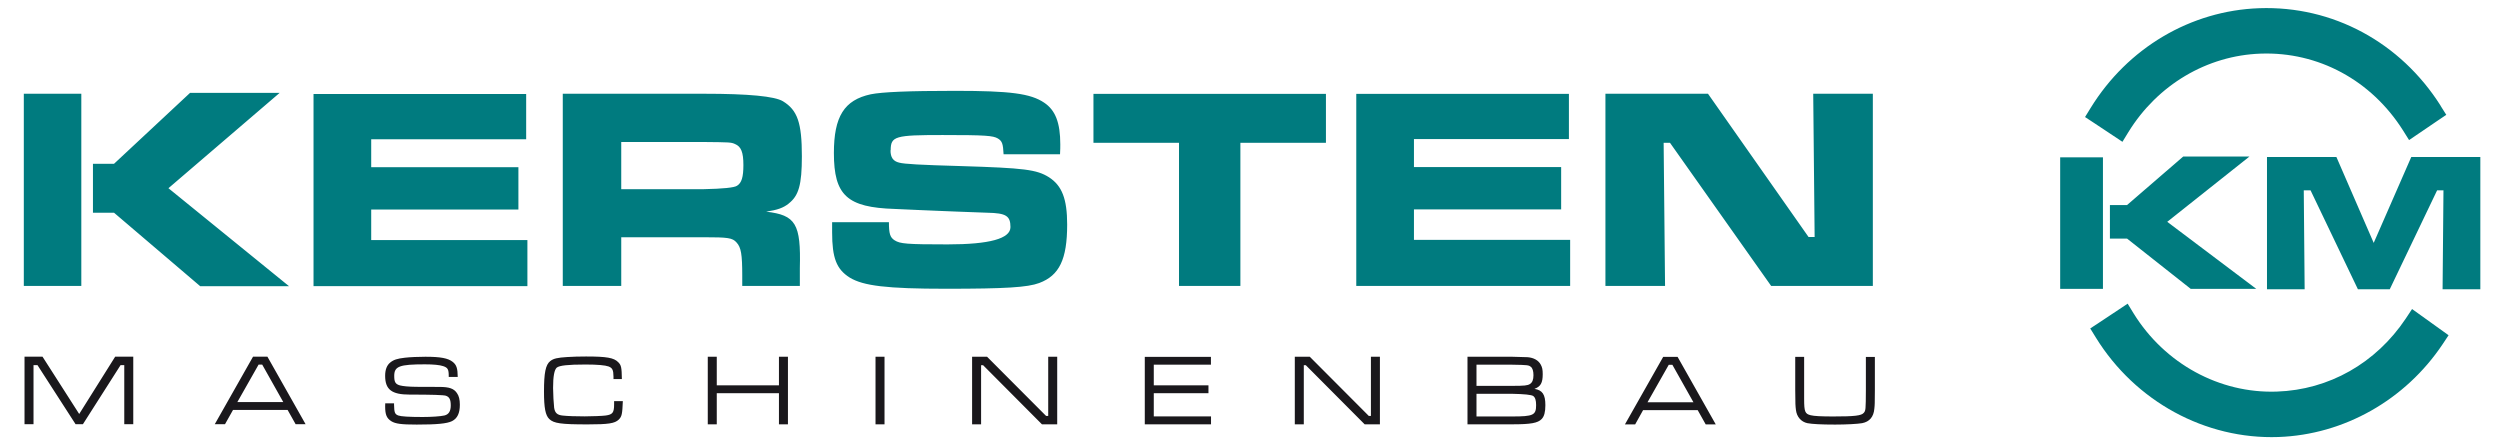
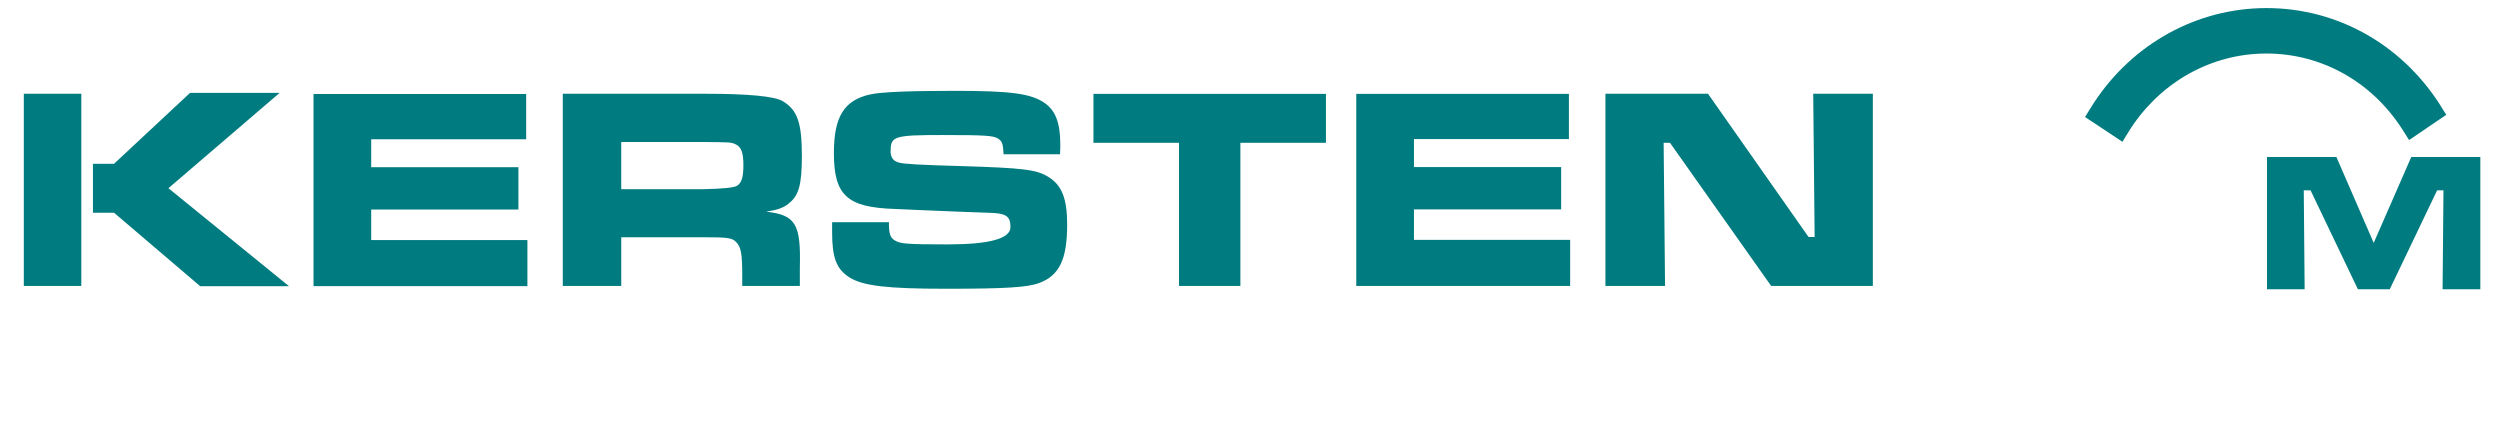
<svg xmlns="http://www.w3.org/2000/svg" id="uuid-ac418cb1-f18e-4d65-9a48-88eeb8caa2d0" viewBox="0 0 283.46 50.35">
-   <path d="m245.73,25.15l9.32-7.4h-7.51l-6.37,5.5h-1.94v3.8h1.94l7.22,5.7h7.43l-10.09-7.6Zm-7.29-7.31h-4.85v14.91h4.85v-14.91Z" style="fill:#007b7f;" />
  <polygon points="257.04 17.8 257.04 32.8 261.31 32.8 261.21 21.58 261.98 21.58 267.35 32.8 270.96 32.8 276.33 21.58 277.05 21.58 276.95 32.8 281.23 32.8 281.23 17.8 273.4 17.8 269.14 27.54 264.91 17.8 257.04 17.8" style="fill:#007b7f;" />
  <path d="m212.35,32.42V10.63h-6.76l.16,16.24h-.69l-11.4-16.24h-11.63v21.79h6.76l-.16-16.23h.72l11.47,16.23h11.53Zm-58.56,0h24.24v-5.22h-17.71v-3.46h16.69v-4.8h-16.69v-3.17h17.57v-5.13h-24.11v21.79Zm-13.15-16.23h9.7v-5.55h-26.36v5.55h9.7v16.23h6.96v-16.23Zm-39.65.85c0-1.6.49-1.73,5.88-1.73,4.9,0,5.72.07,6.27.39.49.3.59.59.65,1.79h6.4c.03-.46.03-.91.03-1.11,0-2.48-.56-3.89-1.83-4.74-1.54-1.04-3.86-1.34-10.06-1.34-5.36,0-8.3.13-9.6.39-3.01.65-4.18,2.52-4.18,6.66,0,4.8,1.5,6.17,6.89,6.34,1.99.1,3.72.16,5.29.23l1.73.07,3.5.13c2.12.04,2.61.36,2.61,1.63q0,1.96-7.12,1.96c-4.67,0-5.39-.07-6.01-.46-.52-.33-.65-.75-.65-2.06h-6.44v1.15c0,2.91.49,4.18,1.99,5.13,1.54.94,4.18,1.27,10.94,1.27s9.24-.16,10.55-.65c2.28-.85,3.17-2.68,3.17-6.63,0-2.91-.59-4.41-2.06-5.36-1.4-.88-2.81-1.05-10-1.27-4.61-.13-6.4-.23-6.99-.39-.68-.16-.98-.59-.98-1.4m-11.55,6.04c1.14-.88,1.5-2.12,1.5-5.36,0-3.79-.49-5.23-2.15-6.24q-1.4-.85-8.92-.85h-16.04v21.79h6.63v-5.52h9.38c2.74,0,3.23.07,3.69.59.52.56.65,1.34.65,3.79v1.14h6.53v-2.02c.13-5.03-.46-6.01-3.82-6.4,1.31-.2,1.93-.43,2.55-.91m-5.13-4.38c0,1.37-.2,2.03-.72,2.35q-.46.32-3.79.39h-9.34v-5.35h9.34c3.01.03,3.1.03,3.56.23.69.29.95.92.95,2.39m-48.73,13.72h24.24v-5.22h-17.71v-3.46h16.69v-4.8h-16.69v-3.17h17.57v-5.13h-24.11v21.79Zm-2.8,0l-13.66-11.1,12.61-10.81h-10.16l-8.62,8.04h-2.39v5.55h2.39l9.77,8.33h10.06ZM9.22,10.63H2.7v21.79h6.52V10.63Z" style="fill:#007b7f;" />
-   <path d="m2.78,40.44v7.66h1.02v-6.7h.45l4.32,6.7h.83l4.27-6.7h.42v6.7h1.02v-7.66h-2.05l-4.08,6.5-4.16-6.5h-2.04Zm30.73,7.66h1.14l-4.33-7.66h-1.63l-4.34,7.66h1.16l.91-1.62h6.19l.91,1.62Zm-1.39-2.51h-5.21l2.41-4.25h.41l2.39,4.25Zm11.56.13c-.01.14-.01.32-.01.35,0,.95.17,1.35.7,1.69.47.29,1.14.38,2.88.38,2.31,0,3.42-.11,4-.39.61-.31.89-.9.89-1.86,0-.58-.1-1-.33-1.32-.35-.52-.88-.7-2-.7q-2.04-.01-2.61-.01c-.9-.01-1.49-.07-1.85-.16-.52-.15-.65-.38-.65-1.08,0-1.09.59-1.31,3.48-1.31.96,0,1.67.07,2.06.2.53.17.64.37.64,1.11v.12h1.02c-.01-.99-.14-1.37-.57-1.71-.53-.42-1.38-.58-3.1-.58-.73,0-1.77.04-2.33.11-.87.1-1.27.23-1.66.55-.38.31-.57.81-.57,1.5,0,1.56.75,2.13,2.77,2.13q3.74,0,4.12.13c.4.14.55.44.55,1.1s-.24,1.03-.73,1.14c-.44.1-1.46.17-2.46.17-1.56,0-2.46-.06-2.76-.17-.39-.15-.46-.33-.48-1.22v-.16h-.99Zm25.95-.23v.35c0,.95-.17,1.16-.94,1.27-.3.05-1.63.1-2.39.1-.93,0-1.97-.03-2.48-.09-.64-.06-.9-.3-.99-.89-.05-.38-.12-1.61-.12-2.24,0-1.33.14-2.06.42-2.31.31-.24,1.24-.35,3.26-.35,1.33,0,2.23.08,2.61.22.44.17.55.4.56,1.16v.27h.95c-.02-1.32-.07-1.57-.41-1.91-.49-.51-1.31-.65-3.66-.65-.61,0-1.62.02-2.1.06-1.15.07-1.58.17-1.95.46-.53.42-.71,1.33-.71,3.45,0,1.85.16,2.7.6,3.12.51.49,1.31.61,4.33.61,2.37,0,3.09-.11,3.54-.54.36-.35.41-.63.47-2.1h-.99Zm10.62-5.04v7.66h1.02v-3.53h7.05v3.53h1.02v-7.66h-1.02v3.24h-7.05v-3.24h-1.02Zm19.02,7.66h1.02v-7.66h-1.02v7.66Zm10.95-7.66v7.66h1.02v-6.7h.23l6.67,6.7h1.73v-7.66h-1.02v6.71h-.24l-6.69-6.71h-1.7Zm19.58,7.66h7.51v-.9h-6.49v-2.63h6.2v-.89h-6.2v-2.34h6.48v-.89h-7.5v7.66Zm17.01-7.66v7.66h1.02v-6.7h.23l6.67,6.7h1.73v-7.66h-1.02v6.71h-.24l-6.69-6.71h-1.7Zm19.58,7.66h5.08c2.09,0,2.89-.14,3.33-.6.29-.3.42-.79.42-1.57,0-1.21-.33-1.7-1.24-1.85.71-.26.94-.68.94-1.67,0-.51-.06-.78-.22-1.07-.26-.49-.79-.79-1.49-.85q-.34-.02-1.74-.05h-5.08v7.66Zm1.02-4.36v-2.4h4.05c1.8.03,1.86.05,2.11.24.2.15.3.49.3.95,0,.52-.13.83-.4,1-.27.17-.61.21-2.01.21h-4.05Zm0,3.47v-2.57h4.05q2.07.04,2.38.25c.23.16.33.49.33,1.03,0,1.14-.31,1.29-2.71,1.29h-4.05Zm25.99.9h1.14l-4.33-7.66h-1.63l-4.34,7.66h1.16l.9-1.62h6.19l.91,1.62Zm-1.39-2.51h-5.21l2.41-4.25h.41l2.39,4.25Zm11.54-5.14v3.76c.01,1.64.02,1.78.08,2.25.09.78.59,1.35,1.3,1.5.53.1,1.56.16,3.14.16,1.25,0,2.55-.07,3.06-.16.84-.16,1.31-.71,1.39-1.64.05-.47.05-.53.06-2.11v-3.76h-1.02v3.76c-.01,2.21-.02,2.33-.24,2.58-.27.32-1.02.41-3.48.41-1.3,0-2.15-.04-2.54-.14-.64-.16-.74-.39-.74-1.85v-4.77h-1.02Z" style="fill:#1a181c;" />
  <path d="m276.73,11.99c-4.56-7.21-12.25-11.35-20.56-11.06-7.78.27-14.93,4.5-19.12,11.3l-.64,1.04,1.02.67,2.14,1.42,1.08.72.68-1.11c3.3-5.35,8.9-8.68,15-8.89,6.52-.23,12.54,3.02,16.13,8.7l.69,1.1,1.08-.73,2.13-1.45,1.01-.68-.65-1.03Z" style="fill:#007b7f;" />
-   <path d="m237.64,38.28c4.47,7.24,12.41,11.56,20.7,11.27,7.43-.26,14.39-4.2,18.62-10.53l.67-1.01-.99-.71-2.09-1.5-1.06-.76-.72,1.09c-3.38,5.05-8.7,8.07-14.61,8.27-6.5.23-12.72-3.17-16.24-8.86l-.68-1.11-1.08.72-2.14,1.42-1.02.67.64,1.04Z" style="fill:#007b7f;" />
</svg>